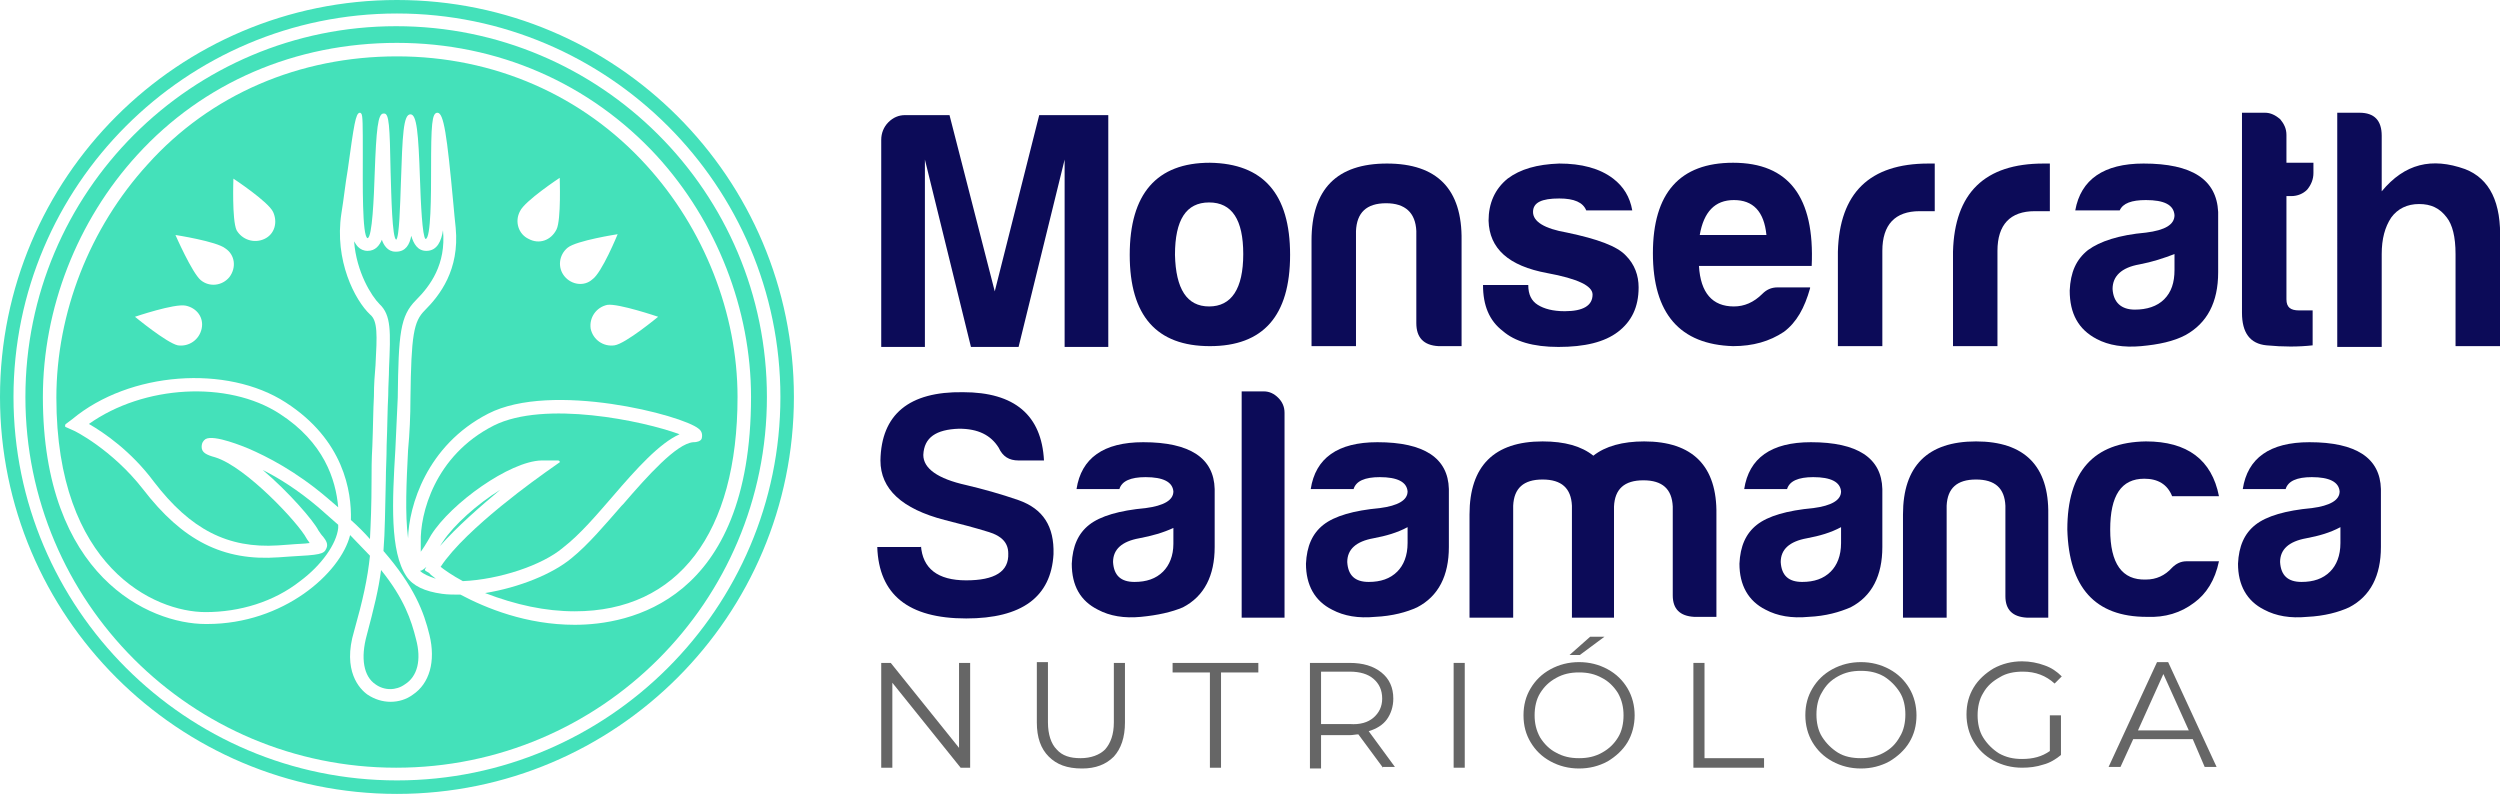
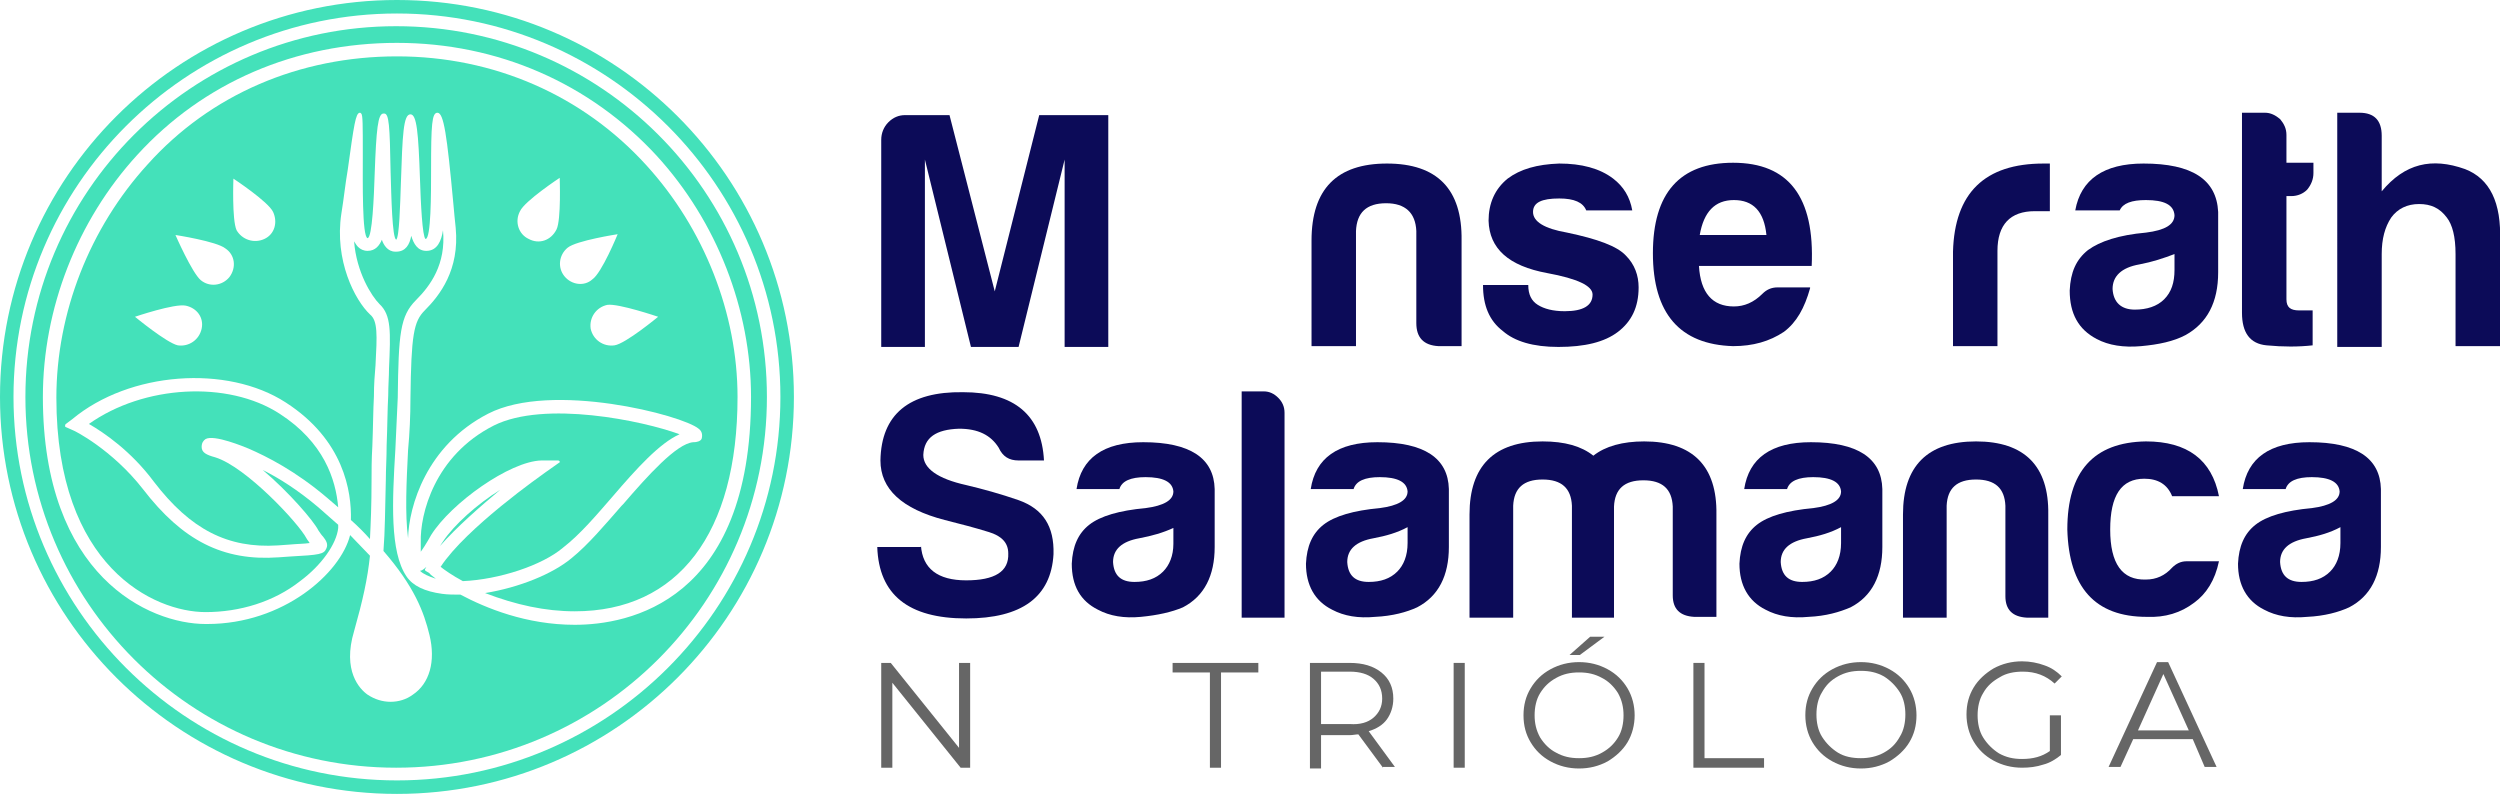
<svg xmlns="http://www.w3.org/2000/svg" version="1.1" id="Capa_1" x="0px" y="0px" viewBox="0 0 314.9 100" style="enable-background:new 0 0 314.9 100;" xml:space="preserve">
  <style type="text/css">
	.st0{fill:#666666;}
	.st1{fill:#0C0B58;}
	.st2{fill:#44E1BA;}
</style>
  <g>
    <g>
      <path class="st0" d="M122.2,83.5v13.2H121L112.4,86v10.7H111V83.5h1.2l8.6,10.7V83.5H122.2z" />
-       <path class="st0" d="M132.1,95.3c-1-1-1.5-2.4-1.5-4.3v-7.6h1.4V91c0,1.5,0.4,2.7,1.1,3.4c0.7,0.8,1.7,1.1,3,1.1    c1.3,0,2.4-0.4,3.1-1.1c0.7-0.8,1.1-1.9,1.1-3.4v-7.5h1.4V91c0,1.9-0.5,3.3-1.4,4.3c-1,1-2.3,1.5-4,1.5    C134.4,96.8,133.1,96.3,132.1,95.3z" />
      <path class="st0" d="M152.4,84.7h-4.7v-1.2h10.8v1.2h-4.7v12h-1.4V84.7z" />
      <path class="st0" d="M174.2,96.7l-3.1-4.2c-0.3,0-0.7,0.1-1.1,0.1h-3.6v4.2H165V83.5h5c1.7,0,3,0.4,4,1.2c1,0.8,1.5,1.9,1.5,3.3    c0,1-0.3,1.9-0.8,2.6c-0.5,0.7-1.3,1.2-2.3,1.5l3.3,4.5H174.2z M173,90.4c0.7-0.6,1.1-1.4,1.1-2.4c0-1.1-0.4-1.9-1.1-2.5    c-0.7-0.6-1.7-0.9-3-0.9h-3.6v6.6h3.6C171.3,91.3,172.3,91,173,90.4z" />
      <path class="st0" d="M183.1,83.5h1.4v13.2h-1.4V83.5z" />
      <path class="st0" d="M195.3,95.9c-1.1-0.6-1.9-1.4-2.5-2.4c-0.6-1-0.9-2.1-0.9-3.4s0.3-2.4,0.9-3.4c0.6-1,1.4-1.8,2.5-2.4    c1.1-0.6,2.3-0.9,3.6-0.9c1.3,0,2.5,0.3,3.6,0.9c1.1,0.6,1.9,1.4,2.5,2.4c0.6,1,0.9,2.2,0.9,3.4s-0.3,2.4-0.9,3.4    c-0.6,1-1.5,1.8-2.5,2.4c-1.1,0.6-2.3,0.9-3.6,0.9C197.6,96.8,196.4,96.5,195.3,95.9z M201.8,94.8c0.9-0.5,1.5-1.1,2-1.9    c0.5-0.8,0.7-1.8,0.7-2.8s-0.2-1.9-0.7-2.8c-0.5-0.8-1.2-1.5-2-1.9c-0.9-0.5-1.8-0.7-2.9-0.7c-1.1,0-2,0.2-2.9,0.7    c-0.9,0.5-1.5,1.1-2,1.9c-0.5,0.8-0.7,1.8-0.7,2.8s0.2,1.9,0.7,2.8c0.5,0.8,1.2,1.5,2,1.9c0.9,0.5,1.8,0.7,2.9,0.7    C200,95.5,200.9,95.3,201.8,94.8z M200.3,80.2h1.8l-3.1,2.3h-1.3L200.3,80.2z" />
      <path class="st0" d="M213.3,83.5h1.4v12h7.5v1.2h-8.9V83.5z" />
      <path class="st0" d="M230.8,95.9c-1.1-0.6-1.9-1.4-2.5-2.4c-0.6-1-0.9-2.2-0.9-3.4c0-1.3,0.3-2.4,0.9-3.4c0.6-1,1.4-1.8,2.5-2.4    c1.1-0.6,2.3-0.9,3.6-0.9c1.3,0,2.5,0.3,3.6,0.9c1.1,0.6,1.9,1.4,2.5,2.4c0.6,1,0.9,2.2,0.9,3.4c0,1.3-0.3,2.4-0.9,3.4    c-0.6,1-1.5,1.8-2.5,2.4c-1.1,0.6-2.3,0.9-3.6,0.9C233.1,96.8,231.9,96.5,230.8,95.9z M237.3,94.8c0.9-0.5,1.5-1.1,2-2    c0.5-0.8,0.7-1.8,0.7-2.8c0-1-0.2-2-0.7-2.8c-0.5-0.8-1.2-1.5-2-2c-0.9-0.5-1.8-0.7-2.9-0.7c-1.1,0-2,0.2-2.9,0.7    c-0.9,0.5-1.5,1.1-2,2c-0.5,0.8-0.7,1.8-0.7,2.8c0,1,0.2,2,0.7,2.8c0.5,0.8,1.2,1.5,2,2s1.8,0.7,2.9,0.7    C235.4,95.5,236.4,95.3,237.3,94.8z" />
      <path class="st0" d="M258.2,90.1h1.4v5c-0.6,0.5-1.4,1-2.2,1.2c-0.9,0.3-1.8,0.4-2.7,0.4c-1.3,0-2.5-0.3-3.6-0.9    c-1.1-0.6-1.9-1.4-2.5-2.4c-0.6-1-0.9-2.2-0.9-3.4c0-1.3,0.3-2.4,0.9-3.4c0.6-1,1.5-1.8,2.5-2.4c1.1-0.6,2.3-0.9,3.6-0.9    c1,0,2,0.2,2.8,0.5c0.9,0.3,1.6,0.8,2.2,1.4l-0.9,0.9c-1.1-1-2.4-1.5-4-1.5c-1.1,0-2.1,0.2-2.9,0.7c-0.9,0.5-1.6,1.1-2.1,2    c-0.5,0.8-0.7,1.8-0.7,2.8c0,1,0.2,2,0.7,2.8c0.5,0.8,1.2,1.5,2,2c0.9,0.5,1.8,0.7,2.9,0.7c1.4,0,2.5-0.3,3.5-1V90.1z" />
      <path class="st0" d="M276.2,93.1h-7.5l-1.6,3.5h-1.5l6.1-13.2h1.4l6.1,13.2h-1.5L276.2,93.1z M275.7,92l-3.2-7.1l-3.2,7.1H275.7z" />
    </g>
    <g>
      <path class="st1" d="M111,17.6c0-0.8,0.3-1.6,0.9-2.2c0.6-0.6,1.3-0.9,2.1-0.9h5.6l5.7,22.2l5.6-22.2h8.7v29.2h-5.5V20.1    l-5.8,23.6h-6l-5.8-23.6v23.6H111V17.6z" />
-       <path class="st1" d="M162.5,32.1c0,7.7-3.4,11.5-10.1,11.5c-6.7,0-10.1-3.8-10.1-11.5c0-7.7,3.4-11.6,10.1-11.6    C159.1,20.6,162.5,24.4,162.5,32.1z M148,32.1c0.1,4.3,1.5,6.5,4.3,6.5c2.8,0,4.3-2.2,4.3-6.6c0-4.3-1.4-6.5-4.3-6.5    C149.4,25.5,148,27.7,148,32.1z" />
      <path class="st1" d="M181.2,43.6c-1.9-0.1-2.8-1.1-2.8-2.9V29.1c-0.1-2.3-1.4-3.5-3.8-3.5c-2.5,0-3.7,1.2-3.8,3.5v14.5h-5.6V30.3    c0-6.5,3.2-9.7,9.5-9.7c6.3,0,9.5,3.2,9.4,9.7v13.3H181.2z" />
-       <path class="st1" d="M228,36.3c-0.7,2.5-1.7,4.3-3.3,5.5c-1.8,1.2-3.9,1.8-6.4,1.8c-6.7-0.2-10.1-4.1-10.1-11.7    s3.4-11.4,10.1-11.4c7,0,10.3,4.3,9.9,13H214c0.2,3.4,1.7,5.1,4.4,5.1c1.3,0,2.5-0.5,3.6-1.6c0.5-0.5,1.1-0.8,1.9-0.8H228z     M222.5,29.6c-0.3-3-1.7-4.4-4.1-4.4c-2.4,0-3.8,1.5-4.3,4.4H222.5z" />
-       <path class="st1" d="M231.5,31.7c0.2-7.4,4-11.1,11.4-11.1h0.8v6h-1.9c-3.1,0-4.7,1.7-4.7,5v12h-5.6V31.7z" />
+       <path class="st1" d="M228,36.3c-0.7,2.5-1.7,4.3-3.3,5.5c-1.8,1.2-3.9,1.8-6.4,1.8c-6.7-0.2-10.1-4.1-10.1-11.7    s3.4-11.4,10.1-11.4c7,0,10.3,4.3,9.9,13H214c0.2,3.4,1.7,5.1,4.4,5.1c1.3,0,2.5-0.5,3.6-1.6c0.5-0.5,1.1-0.8,1.9-0.8H228z     M222.5,29.6c-0.3-3-1.7-4.4-4.1-4.4c-2.4,0-3.8,1.5-4.3,4.4H222.5" />
      <path class="st1" d="M246,31.7c0.2-7.4,4-11.1,11.4-11.1h0.8v6h-1.9c-3.1,0-4.7,1.7-4.7,5v12H246V31.7z" />
      <path class="st1" d="M285.5,43.5c-2.1-0.2-3.1-1.6-3.1-4.1V14.2h2.9c0.7,0,1.3,0.3,1.9,0.8c0.5,0.6,0.8,1.2,0.8,2v3.5h3.4v1.3    c0,0.8-0.3,1.5-0.8,2.1c-0.5,0.5-1.2,0.8-2,0.8H288v13c0,1,0.5,1.4,1.6,1.4h1.7v4.4C289.5,43.7,287.6,43.7,285.5,43.5z" />
      <path class="st1" d="M304.7,25.7c-1.5,0-2.7,0.6-3.5,1.7c-0.8,1.2-1.2,2.7-1.2,4.6v11.7h-5.6V14.2h2.8c1.9,0,2.8,1,2.8,2.9v7    c2.9-3.5,6.3-4.3,10.5-2.8c3.1,1.2,4.6,4.2,4.4,9.1v13.2h-5.6V32c0-2.2-0.4-3.7-1.1-4.6C307.3,26.2,306.2,25.7,304.7,25.7z" />
      <path class="st1" d="M270,20.6c-5,0-7.9,2-8.6,5.9h5.6c0.4-0.9,1.5-1.3,3.3-1.3c2.3,0,3.5,0.6,3.6,1.9c0,1.2-1.2,1.9-3.6,2.2    c-3.4,0.3-5.8,1.1-7.3,2.2c-1.5,1.2-2.2,2.8-2.3,5.1c0,2.9,1.1,4.9,3.4,6.1c1.5,0.8,3.4,1.1,5.6,0.9c2.2-0.2,4.1-0.6,5.6-1.4    c2.7-1.5,4.1-4.1,4.1-7.9v-7.6C279.2,22.6,276.1,20.6,270,20.6z M273.9,34c0,1.6-0.4,2.8-1.3,3.7c-0.9,0.9-2.2,1.3-3.7,1.3    c-1.7,0-2.7-0.9-2.8-2.6c0-1.6,1.1-2.7,3.4-3.1c1.6-0.3,3.1-0.8,4.4-1.3V34z" />
      <path class="st1" d="M197.4,29.3c-2.9-0.5-4.3-1.4-4.3-2.6c0-1.2,1.1-1.7,3.3-1.7c1.9,0,3,0.5,3.4,1.5c0,0,0,0,0,0h5.8    c-0.3-1.7-1.1-3-2.4-4c-1.7-1.3-4-1.9-6.8-1.9c-2.8,0.1-4.9,0.7-6.5,1.9c-1.6,1.3-2.4,3.1-2.4,5.3c0.1,3.5,2.5,5.7,7.4,6.6    c3.8,0.7,5.7,1.6,5.7,2.7c0,1.4-1.2,2.1-3.5,2.1c-1.5,0-2.6-0.3-3.4-0.8c-0.8-0.5-1.2-1.3-1.2-2.5h-5.7c0,2.6,0.8,4.5,2.5,5.8    c1.5,1.3,3.8,2,7,2c3.3,0,5.8-0.6,7.5-1.9c1.7-1.3,2.6-3.1,2.6-5.6c0-1.5-0.5-2.9-1.6-4C203.7,31,201.2,30.1,197.4,29.3z" />
    </g>
    <g>
      <path class="st1" d="M116,68.7c0.2,2.9,2.1,4.4,5.7,4.4c3.6,0,5.4-1.1,5.3-3.4c0-1.3-0.8-2.2-2.5-2.7c-1.6-0.5-3.5-1-5.5-1.5    c-5.4-1.4-8.1-3.9-8.1-7.5c0.1-5.8,3.6-8.7,10.4-8.6c6.5,0,9.9,2.9,10.2,8.6h-3.2c-1.2,0-2-0.5-2.5-1.6c-1-1.6-2.6-2.4-5-2.4    c-2.9,0.1-4.4,1.1-4.5,3.3c0,1.7,1.8,3,5.4,3.8c2.1,0.5,4.3,1.1,6.6,1.9c3.1,1.1,4.5,3.3,4.4,6.8c-0.3,5.4-4,8.1-11,8.1    c-7.3,0-11-3-11.2-9H116z" />
      <path class="st1" d="M143.7,77.7c-2.1,0.2-3.9-0.1-5.4-0.9c-2.2-1.1-3.3-3-3.3-5.8c0.1-2.2,0.8-3.8,2.2-4.9s3.8-1.8,7.1-2.1    c2.3-0.3,3.5-1,3.5-2.1c-0.1-1.2-1.3-1.8-3.5-1.8c-1.9,0-3,0.5-3.3,1.5h-5.4c0.6-3.9,3.4-5.9,8.4-5.9c5.9,0,8.9,2,9,5.9v7.3    c0,3.6-1.3,6.2-4,7.6C147.6,77.1,145.8,77.5,143.7,77.7z M143.5,67.8c-2.2,0.4-3.3,1.4-3.3,3c0.1,1.7,1,2.5,2.7,2.5    c1.5,0,2.7-0.4,3.6-1.3c0.8-0.8,1.3-2,1.3-3.5v-2C146.5,67.1,145.1,67.5,143.5,67.8z" />
      <path class="st1" d="M159.2,49.3c0.7,0,1.3,0.3,1.8,0.8c0.5,0.5,0.8,1.1,0.8,1.9v25.8h-5.4V49.3H159.2z" />
      <path class="st1" d="M173.2,77.7c-2.1,0.2-3.9-0.1-5.4-0.9c-2.2-1.1-3.3-3.1-3.3-5.8c0.1-2.2,0.8-3.8,2.2-4.9    c1.4-1.1,3.8-1.8,7.1-2.1c2.3-0.3,3.5-1,3.5-2.1c-0.1-1.2-1.3-1.8-3.5-1.8c-1.9,0-3,0.5-3.3,1.5h-5.4c0.6-3.9,3.4-5.9,8.4-5.9    c5.9,0,8.9,2,9,5.9v7.3c0,3.6-1.3,6.2-4,7.6C177.2,77.1,175.4,77.6,173.2,77.7z M173,67.8c-2.2,0.4-3.3,1.4-3.3,3    c0.1,1.7,1,2.5,2.7,2.5c1.5,0,2.7-0.4,3.6-1.3c0.8-0.8,1.3-2,1.3-3.6v-2C176,67.1,174.6,67.5,173,67.8z" />
      <path class="st1" d="M194.3,60.4c-2.4,0-3.6,1.1-3.7,3.3v14.1h-5.5v-13c0-6.1,3.1-9.2,9.2-9.2c2.8,0,4.9,0.6,6.4,1.8    c1.5-1.2,3.7-1.8,6.4-1.8c6.1,0,9.2,3.1,9.1,9.2v12.9h-2.8c-1.8-0.1-2.7-1-2.7-2.7V63.8c-0.1-2.2-1.3-3.3-3.7-3.3    s-3.6,1.1-3.7,3.3v14H198V63.7C197.9,61.5,196.7,60.4,194.3,60.4z" />
      <path class="st1" d="M227.8,77.7c-2.1,0.2-3.9-0.1-5.4-0.9c-2.2-1.1-3.3-3.1-3.3-5.8c0.1-2.2,0.8-3.8,2.2-4.9    c1.4-1.1,3.8-1.8,7.1-2.1c2.3-0.3,3.5-1,3.5-2.1c-0.1-1.2-1.3-1.8-3.5-1.8c-1.9,0-3,0.5-3.3,1.5h-5.4c0.6-3.9,3.4-5.9,8.4-5.9    c5.9,0,8.9,2,9,5.9v7.3c0,3.6-1.3,6.2-4,7.6C231.7,77.1,230,77.6,227.8,77.7z M227.6,67.8c-2.2,0.4-3.3,1.4-3.3,3    c0.1,1.7,1,2.5,2.7,2.5c1.5,0,2.7-0.4,3.6-1.3c0.8-0.8,1.3-2,1.3-3.6v-2C230.6,67.1,229.2,67.5,227.6,67.8z" />
      <path class="st1" d="M255.3,77.8c-1.8-0.1-2.7-1-2.7-2.7V63.7c-0.1-2.2-1.3-3.3-3.7-3.3c-2.4,0-3.6,1.1-3.7,3.3v14.1h-5.5v-13    c0-6.1,3.1-9.2,9.2-9.2s9.2,3.1,9.1,9.2v13H255.3z" />
      <path class="st1" d="M279.5,70.7c-0.5,2.4-1.6,4.1-3.1,5.2c-1.7,1.3-3.7,1.9-6,1.8c-6.5,0-9.8-3.7-10-11c0-7.3,3.3-11,9.9-11.1    c5.2,0,8.3,2.3,9.2,6.9h-5.9c-0.6-1.5-1.8-2.2-3.5-2.2c-2.9,0-4.3,2.1-4.3,6.4s1.5,6.4,4.5,6.3c1.3,0,2.4-0.5,3.3-1.5    c0.5-0.5,1.1-0.8,1.8-0.8H279.5z" />
      <path class="st1" d="M290.6,77.7c-2.1,0.2-3.9-0.1-5.4-0.9c-2.2-1.1-3.3-3.1-3.3-5.8c0.1-2.2,0.8-3.8,2.2-4.9    c1.4-1.1,3.8-1.8,7.1-2.1c2.3-0.3,3.5-1,3.5-2.1c-0.1-1.2-1.3-1.8-3.5-1.8c-1.9,0-3,0.5-3.3,1.5h-5.4c0.6-3.9,3.4-5.9,8.4-5.9    c5.9,0,8.9,2,9,5.9v7.3c0,3.6-1.3,6.2-4,7.6C294.6,77.1,292.8,77.6,290.6,77.7z M290.5,67.8c-2.2,0.4-3.3,1.4-3.3,3    c0.1,1.7,1,2.5,2.7,2.5c1.5,0,2.7-0.4,3.6-1.3c0.8-0.8,1.3-2,1.3-3.6v-2C293.5,67.1,292.1,67.5,290.5,67.8z" />
    </g>
    <g>
      <path class="st2" d="M63,61.7c-2.9,1.8-5.8,4.4-7.2,6.5l-0.4,0.6C57.5,66.4,60.6,63.7,63,61.7z" />
      <path class="st2" d="M53.6,71.9c-0.1-0.1-0.1-0.2,0-0.3l0.1-0.2c-0.3,0.3-0.6,0.5-0.8,0.5c0.4,0.4,1.1,0.7,2,1    c-0.5-0.4-0.8-0.6-0.8-0.7L53.6,71.9z" />
      <path class="st2" d="M77.2,62.5c3-3.5,5.9-6.7,8.4-7.8c-4.6-1.7-17-4.3-23.4-1.1c-7.5,3.8-9.3,11.2-9.2,14.7c0,0.5,0,0.9,0,1.2    c0.3-0.4,0.6-0.9,0.9-1.4l0.4-0.7c2.5-4,9.9-9.3,13.9-9.4l2.1,0c0,0,0,0,0,0c0.1,0,0.2,0.1,0.2,0.1c0,0.1,0,0.2-0.1,0.2l-1.7,1.2    c-0.4,0.3-10,7-13.2,11.9c0.5,0.4,1.5,1.1,2.8,1.8c4.6-0.2,10-2,12.6-4.2C73.1,67.3,75.2,64.8,77.2,62.5z" />
-       <path class="st2" d="M47.3,86.2c1.1,0.8,2.6,0.8,3.7,0c1.6-1,2.1-3.1,1.4-5.7c-0.6-2.4-1.5-5.1-4.4-8.7c-0.3,2.4-0.9,4.8-1.8,8.2    C45.4,82.9,45.8,85.2,47.3,86.2z" />
      <path class="st2" d="M25.9,55.3c1.1-0.6,4.9,1,5.4,1.2c2.3,1,5.9,2.8,9.9,6.2c0.5,0.4,0.9,0.8,1.4,1.2c-0.3-3.5-1.8-8.2-7.4-11.8    c-6.5-4.2-17.1-3.6-24,1.3c1.9,1.1,5.3,3.4,8.2,7.3c4.6,6,9.3,8.4,15.6,8l1.4-0.1c1.1-0.1,2-0.1,2.6-0.2c-0.1-0.2-0.3-0.4-0.4-0.6    c-1-1.9-7.6-9-11.5-10.2c-1.1-0.3-1.7-0.6-1.7-1.3C25.4,55.8,25.6,55.5,25.9,55.3z" />
      <path class="st2" d="M81.4,20.8C73.4,12,62.2,7.1,50,7.1c-12.3,0-23.5,4.8-31.4,13.6c-7.3,8-11.5,18.7-11.5,29.4    c0,21.3,12.3,27,18.8,27c4.3,0,8.6-1.3,11.9-3.9c2.7-2,4.6-4.7,4.8-6.7c0-0.1,0-0.2,0-0.4c-0.8-0.7-1.6-1.4-2.5-2.2    c-2.6-2.2-5-3.7-7-4.7c3.3,2.8,6.4,6.4,7,7.6c0.2,0.3,0.4,0.6,0.6,0.8c0.3,0.4,0.7,0.9,0.4,1.5c-0.3,0.7-0.8,0.8-4.6,1l-1.4,0.1    c-7,0.5-12.1-2.1-17.1-8.6c-3.9-5-8.7-7.4-8.8-7.4l-0.9-0.4c-0.1,0-0.1-0.1-0.1-0.2c0-0.1,0-0.1,0.1-0.2l0.8-0.6    c7.2-6,19.5-6.9,26.9-2.1c7.3,4.7,8.3,11.2,8.2,14.8c0.9,0.8,1.7,1.6,2.4,2.4c0.1-2,0.2-4.3,0.2-7.3c0-1.3,0-2.7,0.1-4.4    c0.1-2.5,0.1-4.5,0.2-6.3c0-1.5,0.1-2.7,0.2-3.9c0.2-3.8,0.3-5.6-0.7-6.4c-1.9-1.8-4.5-6.8-3.6-12.7c0.3-1.8,0.5-3.8,0.8-5.5    c0.8-5.8,1-7.1,1.5-7.2c0.1,0,0.1,0,0.2,0.1c0.2,0.2,0.2,1.3,0.2,5.3c0,3.3-0.1,10.2,0.6,10.4c0.6-0.1,0.8-5.2,0.9-8.2    c0.2-5.5,0.4-7.5,1.1-7.5c0,0,0,0,0.1,0c0.6,0,0.7,1.5,0.8,7.3c0.1,3.3,0.2,8.3,0.7,8.6c0.4-0.3,0.5-4.3,0.6-7.2    c0.2-6,0.3-8.6,1.2-8.6c0.8,0,1,2.3,1.2,8.1c0.1,3.1,0.3,7.3,0.7,7.6c0.7,0,0.7-5.7,0.7-8.8c0-5.6,0.1-7.1,0.8-7.1    c0.8,0,1.2,2.8,2,11.4c0.1,1.1,0.2,2.2,0.3,3.1c0.5,5.3-2,8.5-3.9,10.4c-1.4,1.4-1.7,3.1-1.8,11.1c0,2.1-0.1,4.4-0.3,6.5    c-0.2,4-0.4,8,0,11.1c0.1-4,2.3-11.7,10.1-15.7c8-4.1,24.5,0.2,26.5,1.9c0.4,0.3,0.5,0.7,0.4,1.2c-0.1,0.4-0.7,0.5-1,0.5l-0.1,0    c-2.1,0.2-5.7,4.2-8.8,7.8l-0.2,0.2c-2.1,2.4-4.2,4.9-6.3,6.6c-2.4,2-6.6,3.7-10.9,4.4C65,76.2,68.7,77,72.4,77    c13,0,20.5-9.8,20.5-27C92.9,39.5,88.7,28.8,81.4,20.8z M25.4,41.4c-0.3,1.4-1.6,2.3-3,2.1C21,43.2,17,39.9,17,39.9s5-1.7,6.4-1.4    S25.7,40,25.4,41.4z M28.9,34.9c-0.9,1.1-2.5,1.3-3.6,0.4c-1.1-0.9-3.2-5.7-3.2-5.7s5.2,0.8,6.3,1.7    C29.6,32.1,29.8,33.7,28.9,34.9z M33.3,30.1c-1.3,0.6-2.8,0.1-3.5-1.1c-0.6-1.3-0.4-6.5-0.4-6.5s4.4,2.9,5,4.2    S34.6,29.5,33.3,30.1z M66.6,30.1c-1.3-0.6-1.8-2.2-1.1-3.5c0.6-1.3,5-4.2,5-4.2s0.2,5.3-0.4,6.5C69.4,30.3,67.9,30.8,66.6,30.1z     M71.1,34.8c-0.9-1.1-0.7-2.7,0.4-3.6c1.1-0.9,6.3-1.7,6.3-1.7s-2,4.9-3.2,5.7C73.6,36.1,72,35.9,71.1,34.8z M77.4,43.5    c-1.4,0.2-2.7-0.7-3-2.1c-0.2-1.4,0.7-2.7,2.1-3c1.4-0.2,6.4,1.5,6.4,1.5S78.8,43.3,77.4,43.5z" />
      <path class="st2" d="M49.9,3.3C24.1,3.3,3.2,24.2,3.2,50s20.9,46.7,46.7,46.7S96.6,75.8,96.6,50S75.7,3.3,49.9,3.3z M72.4,78.7    c-6.1,0-11.2-2.1-14.4-3.8c-0.8,0-1.6,0-2.3-0.1c-2.2-0.3-3.7-1-4.5-2.2c-2.1-3.1-1.8-9.4-1.4-16c0.1-2.2,0.2-4.4,0.3-6.5    c0.1-8.1,0.3-10.3,2.3-12.3c1.8-1.8,3.8-4.5,3.4-8.8c-0.2,1.3-0.7,2.6-2.1,2.6c-1.1,0-1.6-0.9-1.9-1.9c-0.2,1.1-0.7,2-1.9,2    c0,0-0.1,0-0.1,0c-1,0-1.5-0.9-1.7-1.5c-0.3,0.7-0.8,1.4-1.8,1.4c-0.5,0-0.9-0.2-1.2-0.5c-0.2-0.2-0.3-0.4-0.5-0.7    c0.3,3.9,2.2,6.9,3.2,7.9c1.5,1.4,1.4,3.5,1.2,8.1c0,1-0.1,2.2-0.1,3.4c-0.1,1.8-0.1,3.9-0.2,6.3c0,1.6-0.1,3-0.1,4.3    c-0.1,3.8-0.1,6.5-0.3,9c3.9,4.5,5.1,7.7,5.8,10.6c0.8,3.3,0,6.1-2.1,7.5c-0.8,0.6-1.8,0.9-2.8,0.9c-1,0-2-0.3-2.9-0.9    c-1-0.7-3.2-3-1.7-8c1.1-3.9,1.7-6.6,2-9.5c-0.8-0.8-1.6-1.7-2.5-2.6c-1.2,4.8-8.4,11.2-18,11.2l-0.2,0c-7.1,0-20.5-6-20.5-28.6    c0-11.1,4.3-22.2,11.9-30.5C25.6,10.4,37.2,5.4,50,5.4c12.7,0,24.3,5.1,32.7,14.2c7.6,8.3,11.9,19.4,11.9,30.4    C94.6,75.9,79.1,78.7,72.4,78.7z" />
      <path class="st2" d="M50,0C22.4,0,0,22.4,0,50s22.4,50,50,50s50-22.4,50-50S77.6,0,50,0z M50,98.3C23.4,98.3,1.7,76.6,1.7,50    S23.4,1.7,50,1.7S98.3,23.4,98.3,50S76.6,98.3,50,98.3z" />
    </g>
  </g>
</svg>